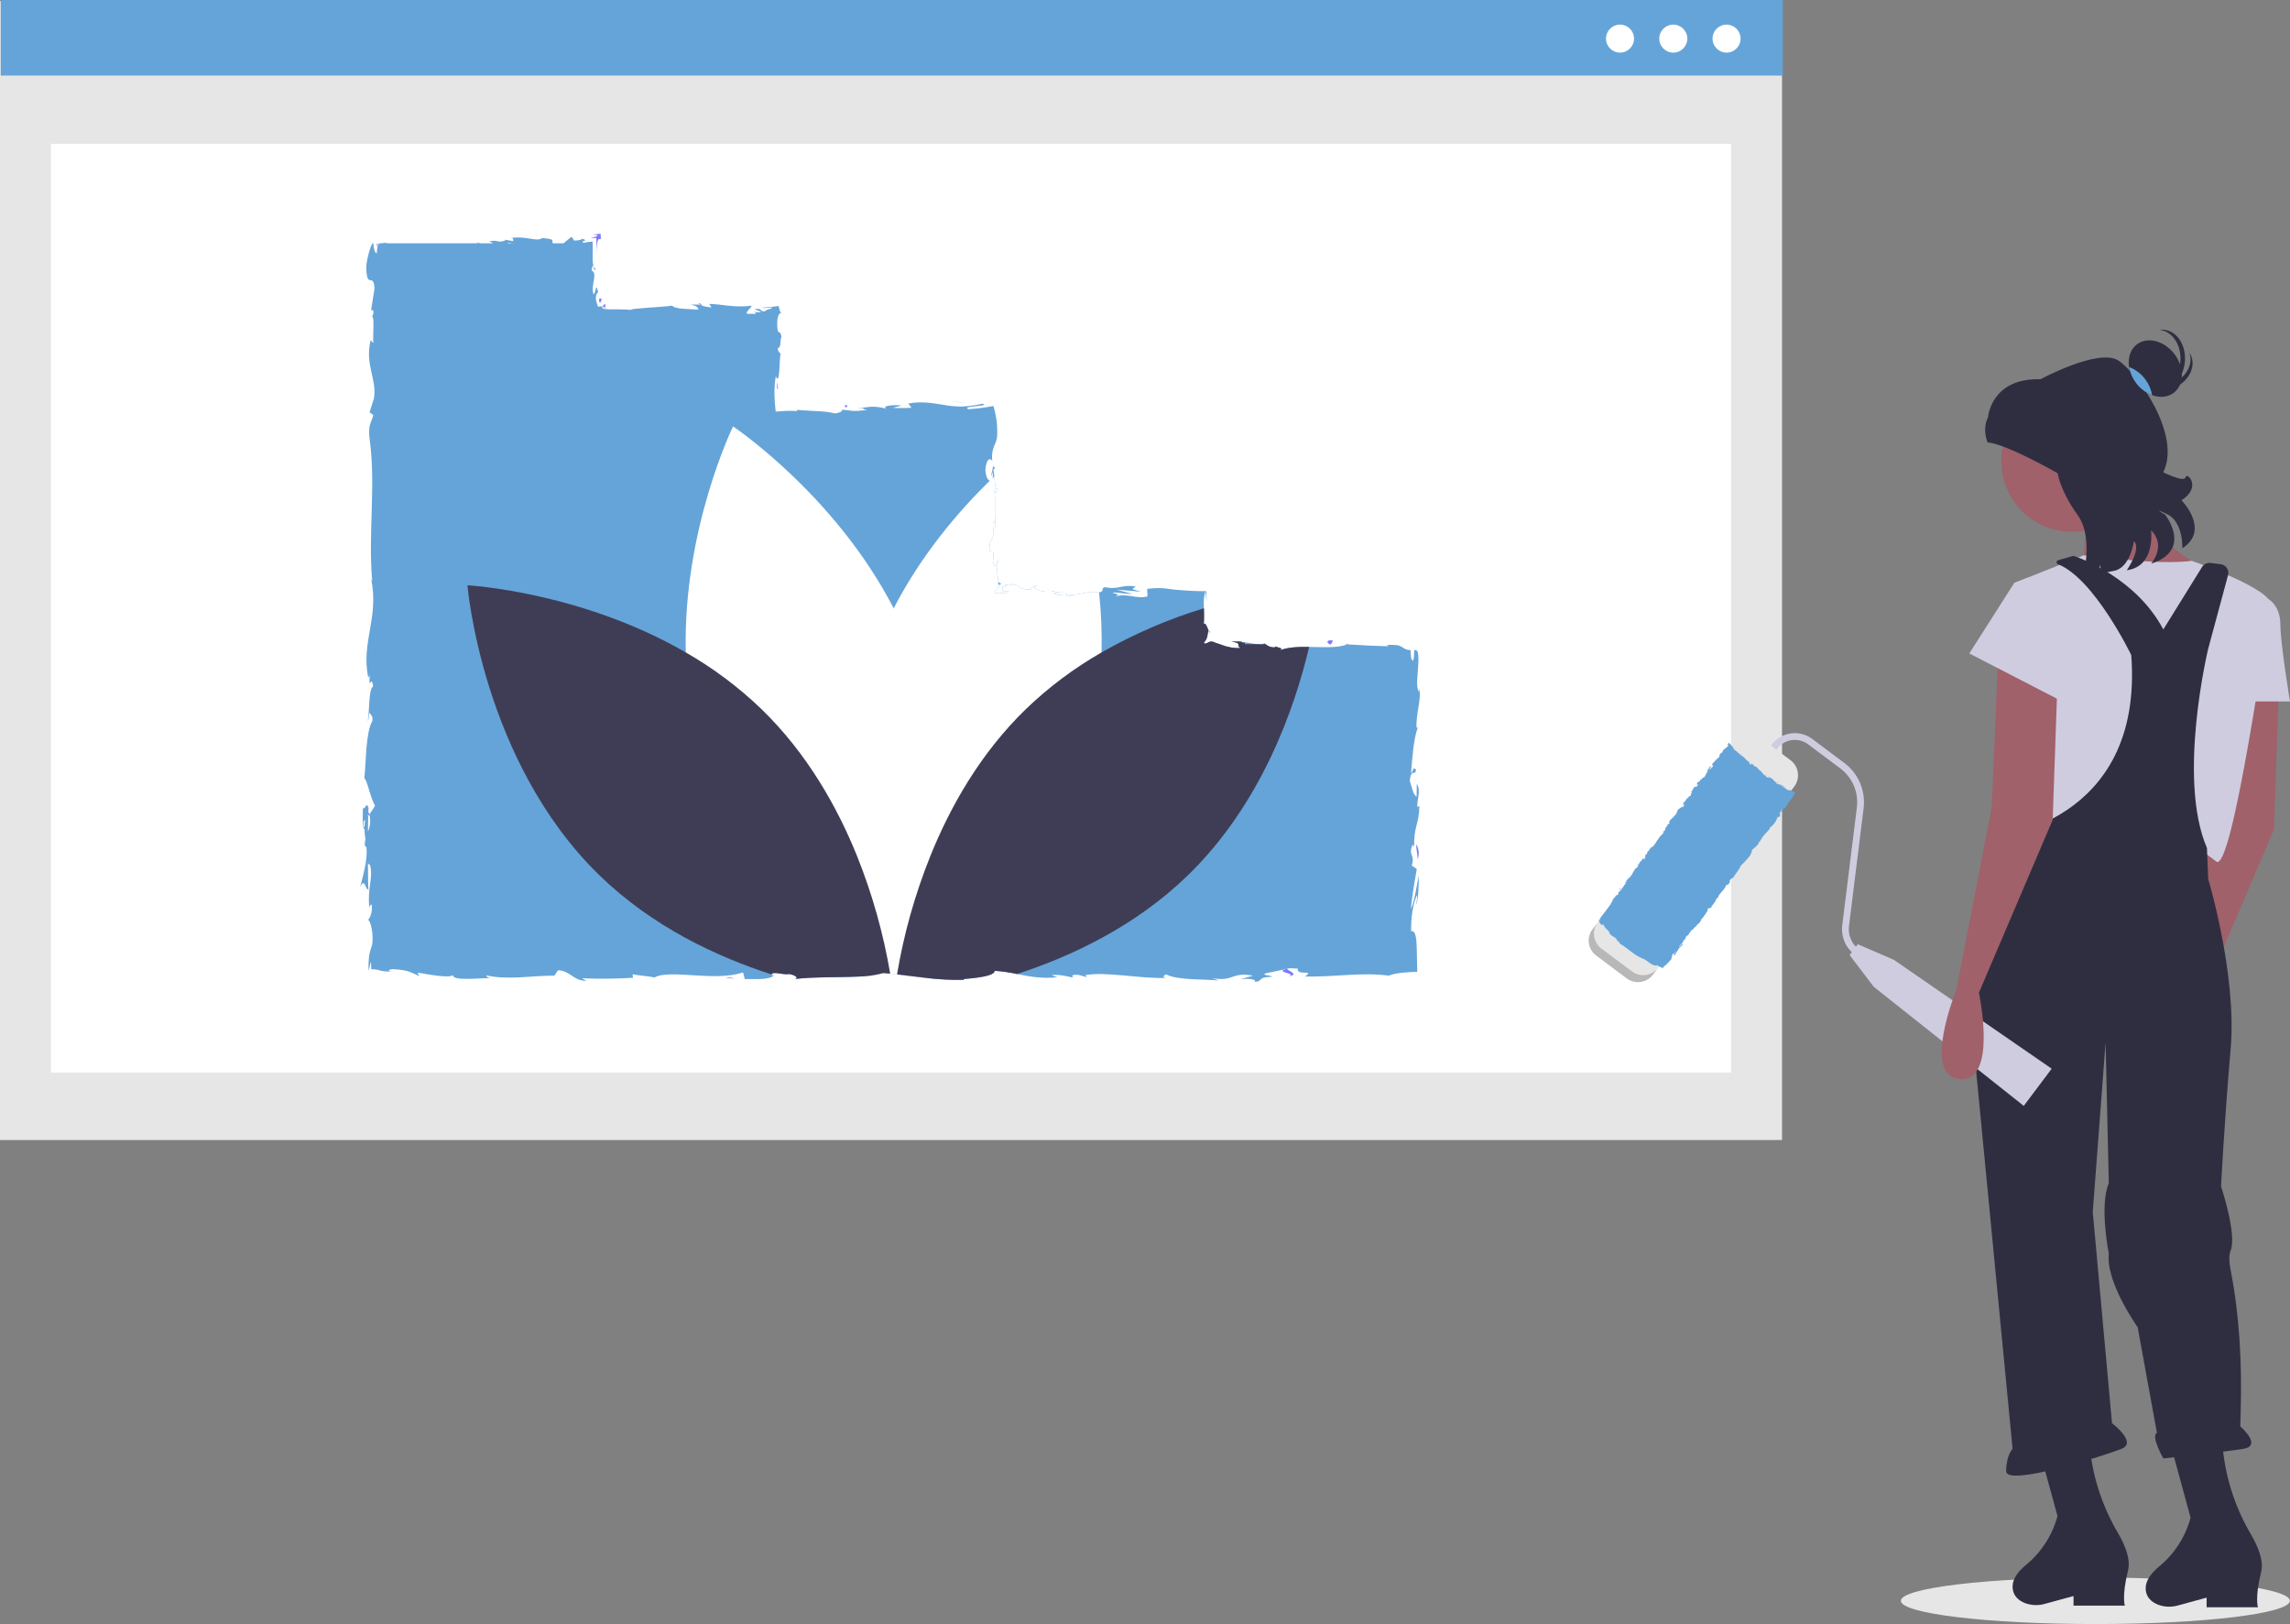
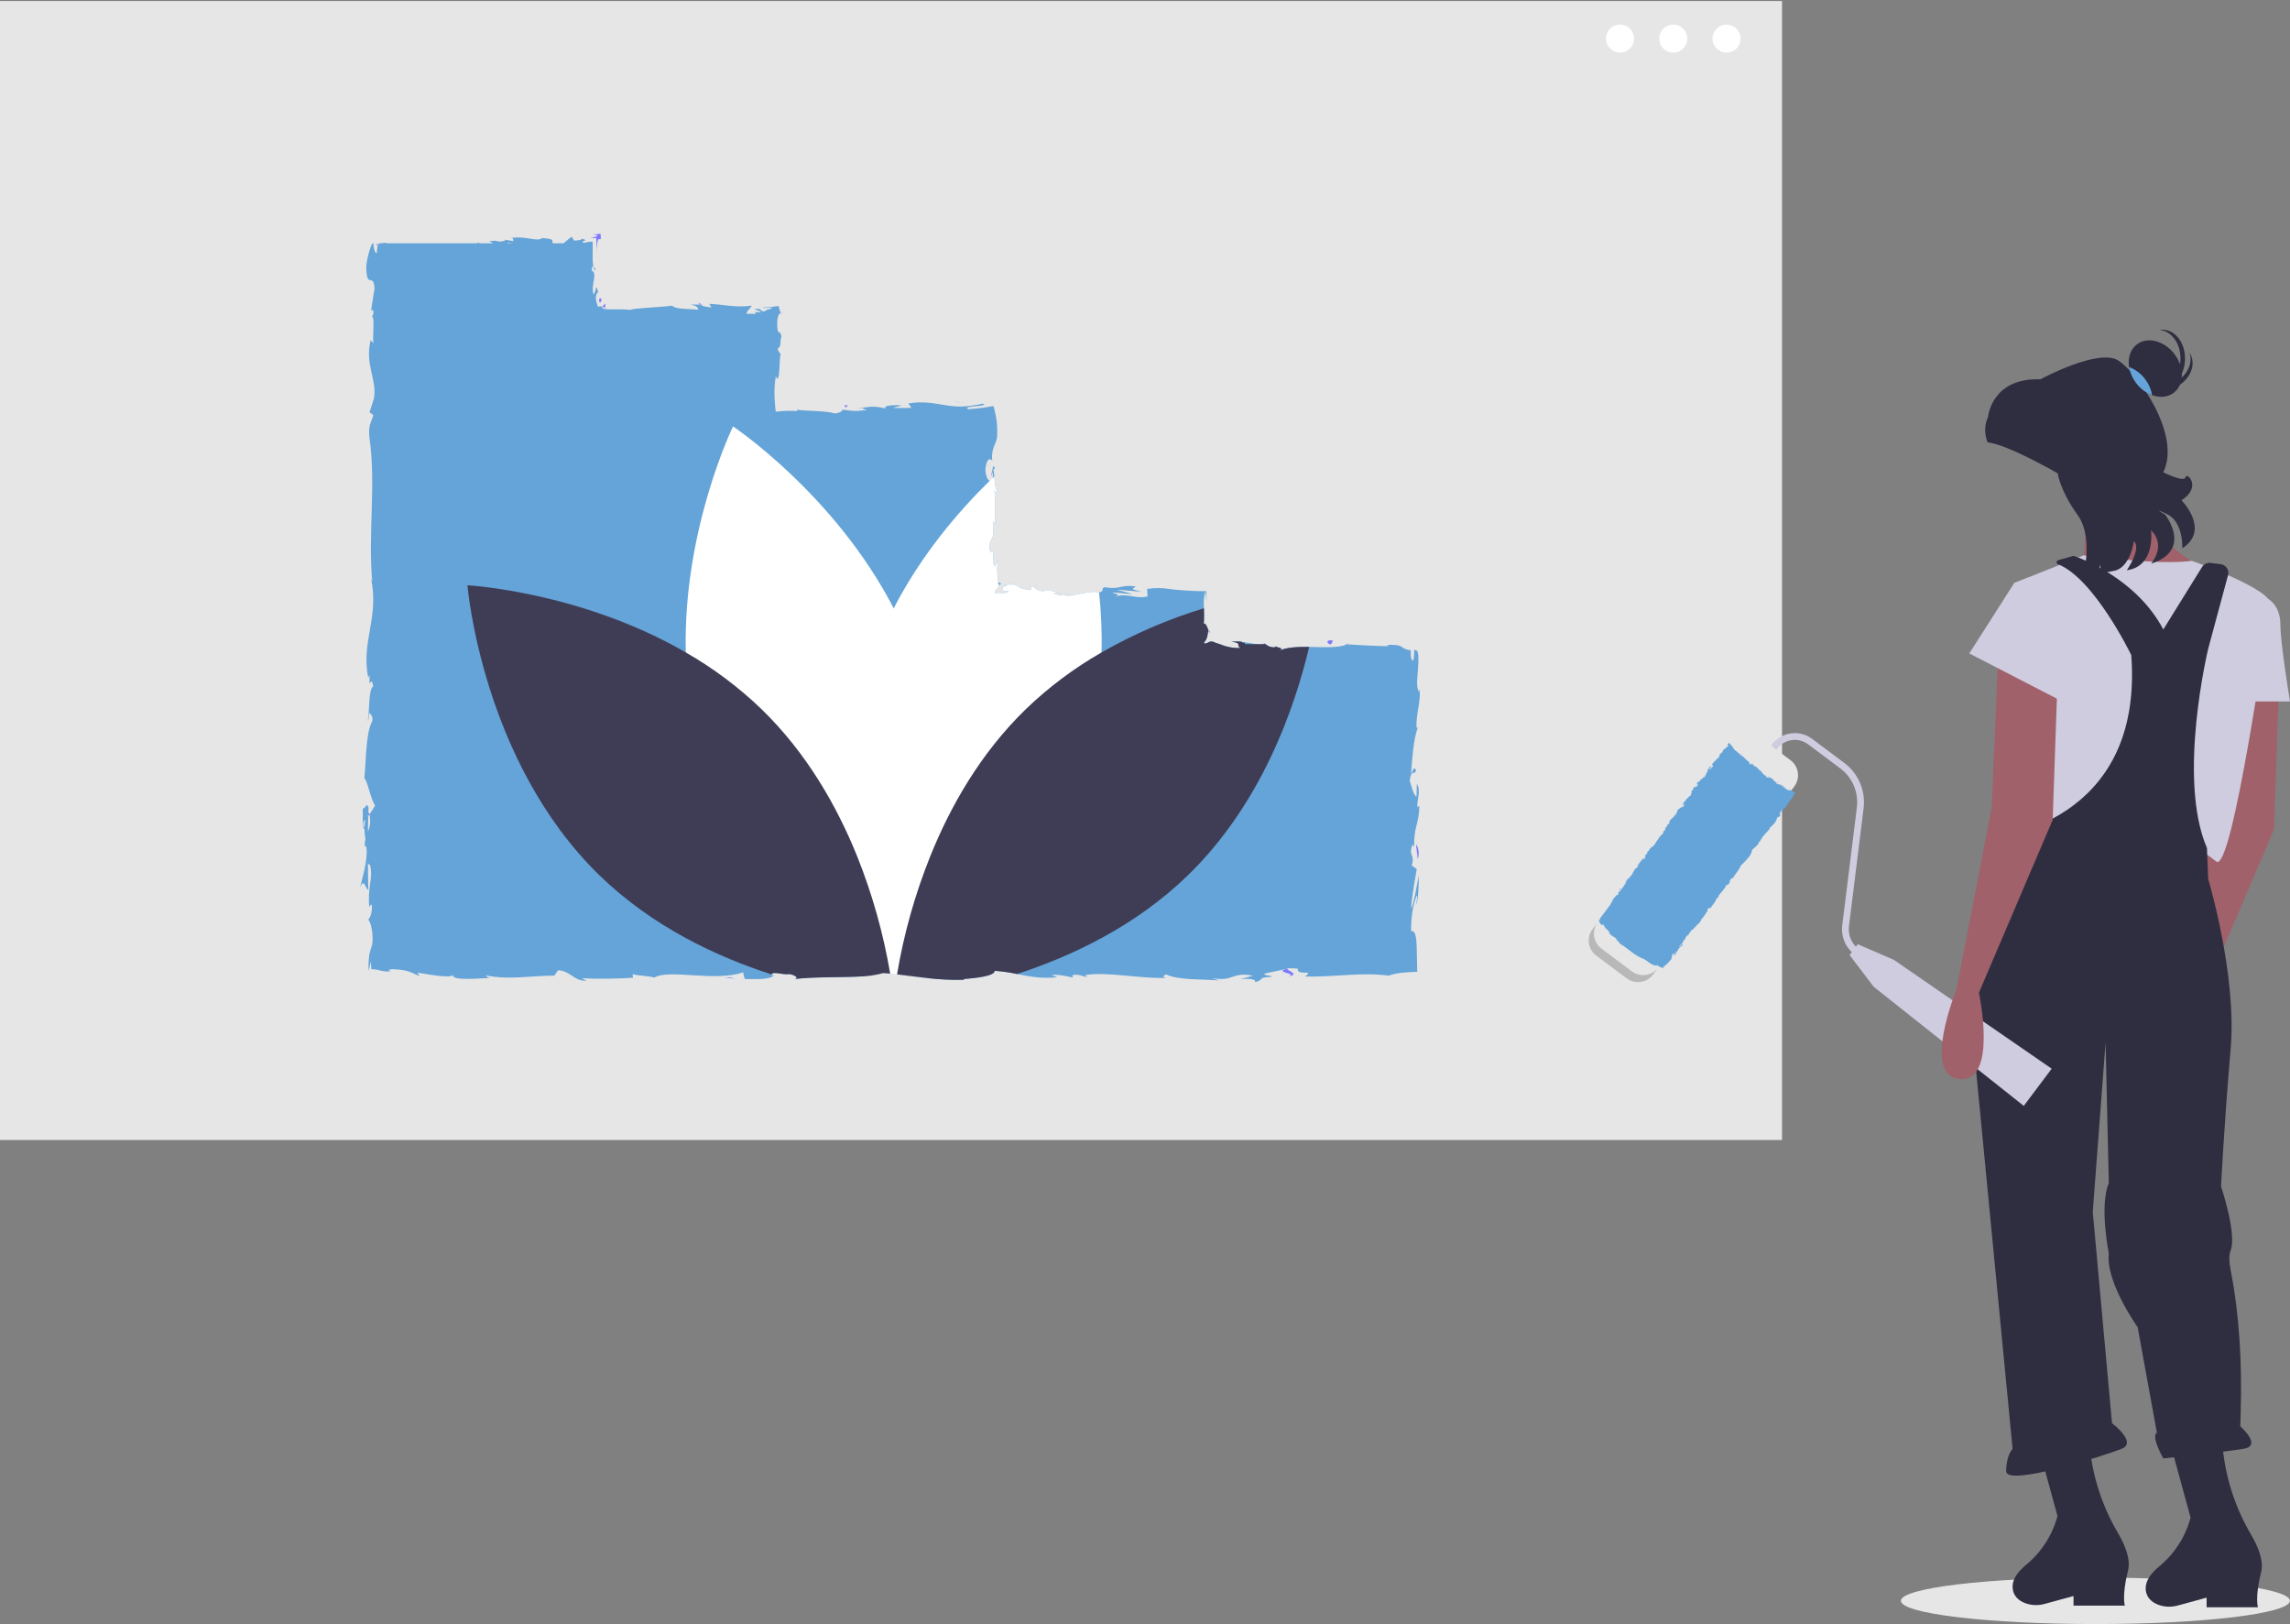
<svg xmlns="http://www.w3.org/2000/svg" width="564" height="400" viewBox="0 0 564 400" fill="none">
  <rect x="0" y="0" width="564" height="400" fill="#808080" stroke="none" />
  <g clip-path="url(#clip0_2502_249)">
    <path d="M516.068 400C489.61 400 468.161 397.436 468.161 394.273C468.161 391.11 489.61 388.546 516.068 388.546C542.527 388.546 563.976 391.11 563.976 394.273C563.976 397.436 542.527 400 516.068 400Z" fill="#E6E6E6" />
    <path d="M0 0.249H438.896V280.788H0V0.249Z" fill="#E6E6E6" />
-     <path d="M12.55 35.435H426.346V264.191H12.55V35.435Z" fill="white" />
-     <path d="M0.188 0H439.084V18.61H0.188V0Z" fill="#65A4D8" />
    <path d="M425.228 12.963C423.319 12.963 421.772 11.418 421.772 9.514C421.772 7.609 423.319 6.064 425.228 6.064C427.136 6.064 428.684 7.609 428.684 9.514C428.684 11.418 427.136 12.963 425.228 12.963Z" fill="white" />
    <path d="M412.11 12.963C410.201 12.963 408.654 11.418 408.654 9.514C408.654 7.609 410.201 6.064 412.11 6.064C414.018 6.064 415.565 7.609 415.565 9.514C415.565 11.418 414.018 12.963 412.11 12.963Z" fill="white" />
    <path d="M398.992 12.963C397.084 12.963 395.536 11.418 395.536 9.514C395.536 7.609 397.084 6.064 398.992 6.064C400.901 6.064 402.448 7.609 402.448 9.514C402.448 11.418 400.901 12.963 398.992 12.963Z" fill="white" />
    <path d="M191.178 93.029C191.25 93.285 191.291 93.548 191.301 93.814L191.178 93.029Z" fill="#7F77FF" />
    <path d="M244.099 117.197C244.123 116.622 244.226 116.382 244.319 116.353C244.252 116.886 244.188 117.325 244.099 117.197Z" fill="#7F77FF" />
-     <path d="M245.167 129.333C245.186 129.582 245.205 129.812 245.236 130.092C245.297 129.838 245.272 129.571 245.167 129.333Z" fill="#7F77FF" />
-     <path d="M191.301 93.813L191.625 95.83C191.288 95.971 191.375 94.796 191.301 93.813Z" fill="#7F77FF" />
    <path d="M173.05 75.017L172.435 75.016C172.251 74.894 172.08 74.754 171.925 74.597L173.05 75.017Z" fill="#7F77FF" />
    <path d="M148.968 76.078C148.947 75.934 148.882 75.8 148.783 75.693C148.685 75.586 148.556 75.511 148.414 75.478C148.575 75.253 148.76 75.045 148.965 74.859C149.262 74.821 148.949 75.695 148.968 76.078Z" fill="#7F77FF" />
    <path d="M123.772 58.939C123.692 58.926 123.616 58.914 123.554 58.902L123.772 58.939Z" fill="#7F77FF" />
    <path d="M124.275 59.021L123.773 58.938C123.94 58.963 124.129 58.989 124.275 59.021Z" fill="#7F77FF" />
    <path d="M192.327 77.085C192.387 77.072 192.45 77.079 192.507 77.105C192.563 77.131 192.609 77.174 192.64 77.227C192.53 77.299 192.426 77.226 192.327 77.085Z" fill="#7F77FF" />
    <path d="M93.068 59.919L93.021 60.329C92.862 60.38 92.697 60.41 92.53 60.418L93.068 59.919Z" fill="#7F77FF" />
    <path d="M247.108 144.068C247.101 144.068 247.101 144.075 247.114 144.087C247.114 144.093 247.12 144.099 247.126 144.106C247.126 144.118 247.22 144.131 247.288 144.143C247.323 144.133 247.359 144.127 247.395 144.124C247.301 144.112 247.207 144.093 247.132 144.087C247.12 144.075 247.114 144.068 247.108 144.068Z" fill="#7F77FF" />
    <path d="M317.34 240.478C319.798 239.696 313.338 239.474 317.04 238.605C316.695 238.948 320.404 239.97 317.34 240.478Z" fill="#7F77FF" />
    <path d="M297.685 155.362C297.772 155.573 297.904 155.763 298.072 155.916C297.885 155.505 297.779 155.381 297.685 155.362Z" fill="#7F77FF" />
    <path d="M261.287 145.894C261.624 145.884 261.96 145.847 262.291 145.782L261.287 145.894Z" fill="#7F77FF" />
    <path d="M310.712 158.453C311.055 158.387 311.407 158.387 311.749 158.454C311.678 158.498 311.602 158.534 311.522 158.56C311.266 158.454 310.987 158.417 310.712 158.453Z" fill="#7F77FF" />
    <path d="M310.713 158.454C310.583 158.477 310.446 158.503 310.273 158.524C310.418 158.491 310.565 158.468 310.713 158.454Z" fill="#7F77FF" />
    <path d="M332.203 158.53C332.087 158.597 331.933 158.647 331.799 158.706C331.581 158.691 331.327 158.674 331.104 158.659L332.203 158.53Z" fill="#7F77FF" />
    <path d="M313.998 159.118C314 159.133 314.006 159.147 314.015 159.159C314.023 159.171 314.035 159.181 314.049 159.187C314.024 159.149 313.998 159.118 313.998 159.118Z" fill="#7F77FF" />
    <path d="M96.648 239.21C96.79 239.198 96.93 239.186 97.085 239.169C96.921 239.19 96.78 239.202 96.648 239.21Z" fill="#7F77FF" />
    <path d="M90.735 219.121C90.74 219.121 90.745 219.125 90.751 219.125C90.745 219.15 90.74 219.143 90.735 219.121Z" fill="#7F77FF" />
    <path d="M263.158 146.46C262.934 146.417 262.715 146.353 262.503 146.267C262.048 146.385 262.672 146.379 263.158 146.46Z" fill="#7F77FF" />
    <path d="M91.373 142.402C91.339 142.255 91.304 142.089 91.263 141.886C91.303 142.061 91.337 142.231 91.373 142.402Z" fill="#7F77FF" />
    <path d="M90.245 208.712C90.177 208.563 90.082 208.428 89.964 208.314L89.877 208.625C89.809 207.986 89.851 207.339 90.001 206.714C89.866 205.884 89.786 205.046 89.764 204.205C89.103 203.85 89.409 200.644 89.371 199.1C90.245 199.224 90.108 197.238 90.812 199.05C90.763 198.944 90.731 199.473 90.694 200.419C90.68 200.642 90.649 200.862 90.6 201.079C90.625 201.048 90.65 201.011 90.681 200.974C90.663 201.988 90.644 203.314 90.619 204.821C91.215 203.497 91.334 202.008 90.956 200.606C91.517 199.816 92.097 198.938 92.366 198.446C91.143 196.329 90.482 192.245 89.733 191.678C90.22 186.953 90.058 180.546 91.704 177.57C91.917 176.226 91.23 176.026 90.968 175.522C90.806 176.3 90.831 177.222 90.594 177.645C91.018 174.956 90.756 169.682 91.91 169.041C91.393 165.654 90.85 170.946 91.037 166.289L90.688 166.918C88.879 157.921 93.457 152.231 91.374 142.4C91.455 142.768 91.53 142.986 91.667 143.085C90.625 131.517 92.647 119.24 90.993 107.822C90.663 104.578 91.393 104.223 91.954 102.243L91.012 101.54L92.097 98.153C92.896 93.353 89.789 89.841 91.293 83.759L91.929 84.543C91.804 82.358 92.303 77.626 91.573 77.993C91.765 77.786 91.897 77.531 91.954 77.254C92.011 76.978 91.992 76.691 91.898 76.425L91.405 76.356L92.253 70.989C91.898 66.837 90.295 71.643 90.201 65.573C90.388 63.319 91.636 59.154 91.966 60.001C91.985 60.91 92.272 62.323 92.765 62.391L93.021 60.331C93.114 60.306 93.202 60.281 93.295 60.25V59.92H94.187C94.373 59.841 94.572 59.801 94.774 59.801C94.975 59.801 95.174 59.841 95.36 59.92H117.724L117.48 59.677L118.216 59.92H121.373C121.279 59.733 120.98 59.577 120.356 59.503C122.652 58.861 122.39 59.963 124.355 59.247C124.573 59.135 124.479 59.073 124.274 59.023L126.519 59.409C126.076 59.135 126.887 58.494 125.515 58.681C129.532 57.934 131.996 59.652 133.512 58.668L133.175 58.594C137.349 58.917 135.583 59.285 136.182 59.92H138.79L139.314 59.484L140.018 58.899C140.258 58.679 140.52 58.483 140.798 58.313C141.013 58.614 141.205 58.931 141.372 59.26C142.021 59.229 143.356 59.16 143.293 58.774C144.435 59.104 144.198 59.204 143.923 59.303C143.624 59.403 143.262 59.496 143.724 59.808C144.455 59.635 145.2 59.533 145.951 59.503C146.032 60.885 145.932 62.56 145.963 63.836C145.995 65.168 146.15 66.027 146.762 66.295C146.038 67.285 146.2 63.649 145.695 66.6C147.329 67.428 145.421 70.049 146.169 72.508C147.011 71.799 146.562 69.358 147.317 71.898C147.08 72.149 146.905 72.452 146.805 72.782C146.735 73.116 146.726 73.46 146.781 73.797C146.892 74.395 147.061 74.981 147.286 75.547C147.655 75.454 148.038 75.431 148.415 75.478C148.041 76.045 148.877 76.163 150.13 76.188C150.885 76.188 151.752 76.194 152.638 76.194C153.568 76.207 154.522 76.232 155.42 76.325C155.196 75.945 162.164 75.709 165.495 75.298L165.401 75.105C166.044 76.25 169.481 76.032 171.989 76.269C171.889 75.584 171.44 75.316 170.08 75.011L172.438 75.017C172.993 75.385 173.723 75.578 175.251 75.709L174.659 74.849C176.224 74.874 177.802 75.13 179.493 75.304C180.341 75.391 181.209 75.453 182.126 75.466C182.581 75.472 183.049 75.46 183.529 75.435C183.766 75.422 184.009 75.403 184.253 75.379C184.527 75.347 184.802 75.316 185.076 75.285C185.163 75.484 184.858 75.727 184.664 75.976C184.425 76.218 184.208 76.48 184.016 76.761C183.96 76.838 183.926 76.927 183.916 77.021C183.907 77.115 183.921 77.21 183.96 77.296H186.143C186.137 77.06 185.993 76.848 185.532 76.736C186.174 76.919 186.848 76.963 187.509 76.867C187.01 76.63 186.43 76.387 185.775 76.144C188.145 75.827 186.748 76.748 188.413 76.68C188.757 76.07 190.01 76.244 190.148 75.758C189.68 75.696 188.332 76.007 187.734 75.771C188.975 75.709 190.441 75.565 191.788 75.366C191.868 75.965 192.049 76.546 192.325 77.085C191.975 77.116 191.495 77.701 191.42 79.301C191.395 81.349 191.582 81.679 191.813 81.81C191.926 81.872 192.05 81.879 192.169 82.04C192.241 82.15 192.297 82.27 192.337 82.395C192.401 82.562 192.447 82.735 192.474 82.912C192.05 83.671 192.493 85.664 191.57 85.72C191.576 86.635 192.007 86.803 192.256 87.158C191.851 88.777 192.138 94.716 191.158 92.892L191.096 92.475C191.077 92.556 191.071 92.643 191.052 92.743C190.796 94.35 190.696 95.978 190.753 97.605C190.79 98.962 190.921 100.251 191.046 101.384C191.963 101.303 192.811 101.235 193.604 101.197C194.003 101.185 194.39 101.172 194.776 101.185L195.525 101.204C195.787 101.222 196.055 101.235 196.317 101.247L196.305 100.942C199.455 101.291 203.316 101.148 205.562 101.814C206.491 101.808 207.758 101.247 207.359 100.886C209.766 101.116 210.035 101.459 213.509 100.955C211.095 100.419 214.345 100.475 211.033 100.562C214.158 100.295 214.869 99.803 218.225 100.643C217.084 99.853 220.577 99.653 222.062 99.884L219.872 100.45C221.41 100.533 222.951 100.525 224.488 100.425L223.69 99.392C226.884 98.763 229.772 99.299 232.467 99.728C233.758 99.963 235.066 100.099 236.378 100.133L236.852 100.127L237.457 100.095C237.925 100.071 238.399 100.033 238.88 99.977C239.931 99.852 240.974 99.669 242.005 99.429C243.128 99.79 241.631 99.915 240.252 100.058C238.836 100.201 237.551 100.363 238.524 100.786C240.587 100.65 242.639 100.386 244.668 99.996C245.071 101.353 245.353 102.742 245.511 104.148C245.585 104.964 245.61 105.705 245.61 106.359C245.61 106.682 245.604 106.994 245.586 107.28C245.579 107.411 245.573 107.604 245.561 107.666C245.548 107.741 245.536 107.822 245.523 107.896C245.417 108.435 245.247 108.96 245.018 109.459C244.423 110.722 244.204 112.129 244.388 113.512C244.02 112.971 243.028 112.466 242.685 115.61C242.76 117.354 243.296 118.306 243.776 118.393C244.045 118.449 244.294 118.231 244.438 117.746C244.481 117.623 244.513 117.495 244.531 117.366C244.562 116.662 244.444 116.326 244.319 116.351C244.456 115.405 244.612 114.16 245.012 115.324L244.644 115.704C244.761 116.237 244.84 116.778 244.881 117.322C245.049 118.997 245.149 120.946 245.592 120.255C245.286 122.154 245.055 121.5 244.874 120.236C245.267 123.598 244.831 125.69 245.168 129.332C244.962 128.716 244.525 128.143 244.531 128.759C244.993 134.45 243.826 131.268 243.664 135.122C244.232 137.314 245.012 134.338 244.544 138.217C244.924 140.589 245.523 138.721 245.823 137.781C245.528 139.394 245.524 141.047 245.81 142.662C245.829 142.768 245.841 142.874 245.86 142.973C245.872 143.048 245.885 143.129 245.897 143.203L245.922 143.334C245.929 143.372 245.935 143.365 245.941 143.378L245.991 143.44C246.047 143.503 246.11 143.559 246.178 143.608C246.266 143.659 246.349 143.718 246.428 143.782C246.49 143.683 246.565 143.593 246.652 143.515C246.614 143.558 246.586 143.608 246.569 143.663C246.552 143.718 246.546 143.775 246.552 143.832C246.476 143.883 246.397 143.928 246.315 143.969C246.155 144.052 245.985 144.117 245.81 144.162C245.935 144.343 245.941 144.523 246.184 144.299C246.212 144.28 246.237 144.257 246.259 144.231C246.041 144.556 245.781 144.851 245.486 145.109C245.161 145.439 244.775 145.793 245.143 146.123C245.655 145.997 246.188 145.976 246.708 146.061C246.839 146.067 246.97 146.067 247.095 146.061C247.292 146.05 247.488 146.027 247.681 145.993C247.838 145.982 247.99 145.936 248.126 145.858C248.262 145.78 248.379 145.673 248.467 145.544C247.887 145.588 247.469 145.6 247.158 145.594C246.989 145.594 246.927 145.569 246.877 145.526C246.789 145.451 246.852 145.308 246.908 145.158C247.014 144.903 247.051 144.617 246.864 144.474C246.893 144.481 246.922 144.485 246.952 144.486C247.007 144.484 247.062 144.474 247.114 144.455C247.351 144.436 247.594 144.411 247.85 144.386C248.012 144.274 247.694 144.181 247.395 144.125C247.731 144.056 248.031 144.007 248.293 143.969C248.811 143.875 249.341 143.875 249.859 143.969C250.994 144.237 250.751 145.227 253.969 145.208C253.396 144.66 255.03 144.162 255.772 144.281C253.932 144.293 254.893 145.202 256.577 145.625C259.503 145.196 259.752 145.943 261.287 145.893L259.54 146.099C260.133 146.653 261.592 146.578 263.626 146.752C263.682 146.615 263.526 146.541 263.302 146.484C265.404 146.808 267.924 145.364 270.688 145.899C270.715 145.9 270.742 145.905 270.769 145.912C272.228 145.538 270.912 144.878 272.197 144.623C275.728 145.339 276.021 143.863 279.739 144.455C278.666 145.202 278.479 145.021 281.099 145.744L274.986 145.221L278.909 146.298C277.063 146.31 275.017 145.831 273.913 145.962C275.784 146.565 275.591 146.379 274.705 146.995C277.231 145.881 279.708 147.649 282.621 146.895L282.534 145.053C284.388 144.759 286.278 144.767 288.129 145.077L288.84 145.171L289.196 145.214L289.29 145.227L289.433 145.239L289.726 145.264C290.493 145.32 291.273 145.383 292.078 145.445C293.656 145.551 295.266 145.625 297.106 145.613C297.112 146.435 297.137 147.288 297.181 148.178L296.887 145.831L296.657 145.856C296.684 145.897 296.723 145.93 296.769 145.949C296.503 147.104 296.415 148.292 296.507 149.473C296.507 149.579 296.513 149.691 296.513 149.803V149.809C296.526 150.394 296.544 151.005 296.551 151.615C296.551 151.976 296.544 152.331 296.532 152.679C296.526 152.854 296.513 153.022 296.507 153.19L296.488 153.433L296.463 153.601C297.081 153.426 297.305 154.578 297.686 155.363C297.574 155.338 297.518 155.587 297.48 155.979C297.443 156.141 297.424 156.34 297.38 156.577C297.266 157.224 296.959 157.823 296.501 158.295C296.596 158.389 296.703 158.471 296.819 158.538C297.202 158.395 297.577 158.231 297.942 158.046C298.324 157.965 298.723 158.011 299.077 158.177C299.158 158.214 299.239 158.258 299.32 158.301C299.384 158.336 299.454 158.359 299.526 158.37C299.614 158.395 299.701 158.42 299.782 158.444C300.125 158.55 300.449 158.662 300.768 158.774C302.276 159.397 303.904 159.675 305.533 159.59C304.205 158.924 306.213 158.488 303.25 158.009C304.729 158.002 306.051 157.89 306.076 158.314C306.238 158.255 306.41 158.229 306.581 158.239C307.324 158.245 308.515 158.532 309.607 158.662C310.13 158.744 310.662 158.744 311.185 158.662C311.301 158.644 311.415 158.611 311.522 158.563C311.588 158.592 311.653 158.625 311.715 158.662C312.023 158.941 312.385 159.153 312.78 159.284C313.174 159.414 313.591 159.461 314.005 159.422C314.025 159.41 314.041 159.395 314.055 159.376C314.068 159.357 314.077 159.336 314.081 159.314C314.085 159.291 314.084 159.268 314.079 159.246C314.073 159.224 314.063 159.203 314.048 159.185C314.379 159.441 316.481 159.584 315.14 160.213C317.105 159.385 319.744 159.297 322.432 159.335C325.957 159.378 329.556 159.64 331.802 158.706C333.411 158.806 335.183 158.911 336.923 158.992C337.791 159.023 338.651 159.061 339.475 159.092C339.887 159.104 340.292 159.117 340.679 159.129C341.116 159.136 341.533 159.148 341.933 159.154C341.808 159.061 341.808 158.986 341.739 158.943C341.586 158.882 341.418 158.871 341.259 158.911C341.371 158.899 341.446 158.88 341.583 158.874C341.721 158.862 341.858 158.855 341.989 158.843C342.251 158.83 342.494 158.824 342.719 158.818C343.102 158.816 343.485 158.837 343.866 158.88C344.333 158.925 344.785 159.065 345.195 159.291C345.831 159.818 346.627 160.117 347.453 160.138C347.425 160.808 347.458 161.479 347.553 162.143C347.803 162.684 347.959 162.809 348.065 162.628C348.185 162.258 348.247 161.872 348.246 161.483C348.302 160.493 348.283 159.372 348.47 160.206C349.481 159.758 349.412 162.136 349.237 164.739C349.15 166.252 349.038 166.912 349.019 167.864C348.975 168.732 349.095 169.6 349.375 170.423L349.493 169.676C350.186 172.029 348.726 175.422 348.869 179.27C348.869 179.27 349.05 179.083 349.175 179.245C348.146 181.879 347.803 186.859 347.516 190.558C348.308 189.406 347.934 188.877 348.738 189.58C348.626 191.242 347.447 189.095 347.223 192.407C347.653 193.484 348.034 195.874 348.894 196.192L348.944 193.067C350.055 194.667 348.901 197.107 349.094 198.757L349.581 198.545C349.425 203.333 348.202 203.402 348.289 208.544L347.921 208.015C346.705 210.829 348.601 210.375 347.697 213.176L348.932 214.029C348.632 215.885 347.74 220.523 347.51 223.854C348.42 221.967 348.888 218.076 349.431 215.667C349.437 217.503 349.337 221.917 348.732 222.876C348.851 222.135 349.15 221.201 348.963 220.467C347.996 222.721 347.522 225.69 347.541 229.357C348.32 229.146 348.657 230.092 348.82 231.561C348.826 231.655 348.838 231.748 348.844 231.848C348.851 231.985 348.863 232.128 348.869 232.271C348.882 232.564 348.894 232.863 348.913 233.174C348.926 233.796 348.944 234.456 348.963 235.129C348.994 236.505 349.025 237.949 349.057 239.35C346.206 239.443 343.586 239.649 342.064 240.29L341.552 240.246L341.234 240.209L340.623 240.147C340.217 240.109 339.812 240.078 339.406 240.053C338.595 239.997 337.784 239.979 336.967 239.973C335.339 239.966 333.692 240.035 332.014 240.128C328.658 240.315 325.171 240.595 321.384 240.52C324.067 238.671 319.176 240.471 319.638 238.565C317.891 238.447 317.217 238.478 317.055 238.597L317.311 238.541C317.217 238.565 317.143 238.584 317.043 238.609V238.603L311.703 239.736C310.437 240.29 313.381 240.153 313.219 240.583C309.357 240.732 311.597 241.392 309.046 241.896C309.57 241.218 307.704 240.919 305.502 241.18L308.603 240.303C303.207 239.288 303.937 241.903 298.503 240.894L300.225 241.498C297.43 241.143 289.932 241.51 287.194 239.979C286.701 240.197 286.046 240.72 287.275 240.857C280.606 241.087 272.434 239.232 267.25 240.172L267.756 240.639C266.514 240.502 265.591 239.761 264.032 240.228C264.113 240.421 264.537 240.695 263.957 240.72C263.302 240.564 260.657 239.904 259.004 240.178L260.413 240.701C256.321 241.087 253.427 240.483 250.482 239.898C248.669 239.504 246.831 239.24 244.98 239.107C244.993 240.477 239.878 240.925 237.32 241.143L237.414 241.336C234.378 241.392 231.341 241.244 228.325 240.894C226.01 240.639 223.765 240.315 221.388 240.047H221.382C221.232 240.029 221.082 240.01 220.926 239.991C220.377 239.929 219.816 239.873 219.248 239.817C219.074 239.798 218.893 239.78 218.712 239.761C218.325 239.73 217.932 239.699 217.533 239.667C215.548 240.209 213.502 240.498 211.445 240.527C206.566 240.763 200.428 240.57 195.787 241.124C196.86 240.875 195.612 240.053 194.371 239.917C192.83 240.178 190.185 239.113 190.079 240.016C190.071 240.085 190.076 240.154 190.092 240.222L190.647 240.197H190.678L190.672 240.203C189.43 241.429 186.062 241.106 183.429 241.137L182.999 239.493C176.106 241.884 164.94 238.615 161.178 240.757C159.512 240.346 157.454 240.352 155.807 239.941L155.894 240.819C151.699 241.085 147.493 241.126 143.293 240.944L144.454 241.579C141.241 241.635 140.399 239.032 137.43 238.983L136.544 240.296C130.936 240.278 125.265 241.436 119.726 240.24C119.813 240.433 119.982 240.813 120.886 240.869C118.335 240.9 111.174 241.703 111.573 240.122C110.962 241.012 105.697 240.041 102.833 239.549L103.301 240.415C102.022 239.86 101.367 239.506 100.581 239.257C100.135 239.116 99.678 239.01 99.215 238.939C98.928 238.895 98.654 238.852 98.261 238.815C97.787 238.777 97.25 238.74 96.645 238.696C95.572 238.802 95.391 239.281 96.651 239.213C95.713 239.336 94.761 239.294 93.838 239.088C93.063 238.843 92.256 238.715 91.442 238.709C91.446 238.083 91.413 237.457 91.343 236.835C91.156 237.557 90.969 238.323 90.787 239.132C90.717 237.799 90.774 236.463 90.956 235.141C91.106 234.344 91.343 233.753 91.661 232.651C91.686 232.501 91.704 232.34 91.717 232.172C91.73 232.016 91.742 231.86 91.754 231.692C91.767 231.418 91.773 231.119 91.767 230.82C91.747 230.201 91.687 229.583 91.586 228.971C91.393 227.77 91.049 226.749 90.657 226.537C91.137 226.145 91.779 224.563 91.555 222.858C91.255 222.627 91.068 223.244 90.981 223.561C90.388 218.724 91.991 216.364 91.137 213.039C91.007 213.002 90.89 212.931 90.799 212.832C90.708 212.733 90.645 212.611 90.619 212.479C90.638 216.003 90.681 218.892 90.738 219.122C89.945 219.078 89.802 216.034 88.704 218.487C89.309 215.997 90.619 211.738 90.245 208.712ZM89.54 202.269C89.415 203.302 89.59 203.644 89.771 203.788C89.783 203.302 89.814 202.729 89.877 201.982C89.908 201.957 89.945 201.895 89.983 201.864C89.803 201.959 89.65 202.098 89.54 202.269ZM125.247 59.783C125.142 59.816 125.041 59.862 124.947 59.92H126.27C125.952 59.87 125.615 59.826 125.247 59.783V59.783Z" fill="#65A4D8" />
    <path d="M246.708 144.398C246.749 144.442 246.805 144.469 246.864 144.473C246.817 144.439 246.764 144.414 246.708 144.398Z" fill="#7F77FF" />
    <path d="M263.301 146.488C263.252 146.481 263.205 146.469 263.157 146.459C263.207 146.468 263.255 146.478 263.301 146.488Z" fill="#7F77FF" />
    <path d="M90.692 200.419C90.722 200.279 90.744 200.137 90.756 199.994C90.834 200.204 90.899 200.404 90.953 200.608L90.678 200.973L90.692 200.419Z" fill="#7F77FF" />
    <path d="M191.178 93.029C191.154 92.926 191.111 92.829 191.053 92.741C191.095 92.832 191.123 92.832 191.158 92.891L191.178 93.029Z" fill="#7F77FF" />
    <path d="M147.581 58.871C147.299 58.878 146.981 59.284 147.042 62.263L146.854 58.602L145.476 58.669C146.589 58.331 148.425 57.876 145.883 57.795C146.759 57.693 147.427 57.615 147.898 57.56C148.107 59.315 147.863 58.879 147.581 58.871Z" fill="#7F77FF" />
    <path d="M147.533 74.105C147.612 73.407 147.734 73.388 147.862 73.469C147.989 73.558 148.12 73.736 148.216 73.649C147.907 74.476 147.83 74.876 147.533 74.105Z" fill="#7F77FF" />
    <path d="M208.265 100.573L208.048 99.777C209.712 99.891 208.064 100.085 208.265 100.573Z" fill="#7F77FF" />
    <path d="M237.066 99.138L236.928 99.128L236.671 99.105L235.647 99.018L234.92 98.904L236.308 99.049L237.002 99.121L238.136 99.193L237.281 99.149L237.066 99.138Z" fill="#7F77FF" />
    <path d="M328.303 157.756L327.8 158.736C326.675 158.56 326.439 157.458 328.303 157.756Z" fill="#7F77FF" />
    <path d="M348.84 207.962C349.141 208.521 349.325 209.134 349.38 209.765C349.436 210.396 349.363 211.032 349.165 211.634C349.097 210.169 348.714 208.708 348.84 207.962Z" fill="#7F77FF" />
    <path d="M181.035 241.059L178.561 240.785L179.722 240.73L181.035 241.059Z" fill="#7F77FF" />
    <path d="M168.901 160.693C169.052 168.246 170.11 175.754 172.051 183.056C179.612 210.948 200.297 231.244 211.445 240.527C213.502 240.498 215.548 240.21 217.533 239.668C217.932 239.699 218.325 239.73 218.712 239.761C218.893 239.78 219.074 239.799 219.249 239.817C219.816 239.873 220.378 239.929 220.927 239.992C221.083 240.01 221.232 240.029 221.382 240.048H221.388C224.994 230.636 227.581 220.866 229.105 210.904L229.111 210.898V210.892C231.039 198.116 231.351 183.124 227.29 168.145C225.55 161.806 223.143 155.668 220.11 149.835C205.612 121.756 180.541 105.027 180.541 105.027C180.541 105.027 168.153 130.422 168.901 160.693Z" fill="white" />
    <path d="M245.167 129.333C245.186 129.582 245.205 129.812 245.236 130.092C245.297 129.838 245.272 129.571 245.167 129.333Z" fill="white" />
    <path d="M263.158 146.46C262.934 146.417 262.715 146.353 262.503 146.267C262.048 146.385 262.672 146.379 263.158 146.46Z" fill="white" />
    <path d="M262.291 145.782L261.287 145.894C261.624 145.884 261.96 145.847 262.291 145.782Z" fill="white" />
    <path d="M247.288 144.143C247.323 144.133 247.359 144.127 247.395 144.124C247.301 144.112 247.207 144.093 247.132 144.087C247.12 144.075 247.114 144.068 247.108 144.068C247.101 144.068 247.101 144.075 247.114 144.087C247.114 144.093 247.12 144.099 247.126 144.106C247.126 144.118 247.22 144.131 247.288 144.143Z" fill="white" />
    <path d="M246.708 144.398C246.749 144.442 246.805 144.469 246.864 144.473C246.817 144.439 246.764 144.414 246.708 144.398Z" fill="white" />
    <path d="M211.089 210.854C211.089 210.866 211.095 210.879 211.095 210.891C212.604 220.756 215.157 230.433 218.711 239.761C218.892 239.779 219.073 239.798 219.248 239.817C219.816 239.873 220.377 239.929 220.926 239.991C221.082 240.01 221.232 240.028 221.381 240.047H221.388C223.764 240.315 226.01 240.638 228.324 240.894C239.359 231.785 260.494 211.321 268.148 183.055C270.096 175.752 271.156 168.242 271.305 160.686C271.418 155.749 271.212 150.81 270.687 145.899C267.924 145.364 265.403 146.808 263.301 146.484C263.526 146.54 263.682 146.615 263.626 146.752C261.592 146.578 260.132 146.652 259.54 146.098L261.286 145.893C259.752 145.943 259.502 145.196 256.577 145.625C254.892 145.202 253.932 144.293 255.772 144.28C255.03 144.162 253.395 144.66 253.969 145.208C250.75 145.227 250.993 144.237 249.858 143.969H248.292C248.03 144.006 247.731 144.056 247.394 144.125C247.694 144.181 248.012 144.274 247.849 144.386C247.594 144.411 247.35 144.436 247.113 144.455C247.061 144.473 247.007 144.484 246.951 144.486C246.922 144.485 246.892 144.481 246.864 144.473C247.051 144.617 247.014 144.903 246.908 145.158C246.851 145.308 246.789 145.451 246.876 145.526C246.926 145.569 246.989 145.594 247.157 145.594C247.469 145.6 247.887 145.588 248.467 145.544C248.378 145.673 248.261 145.78 248.125 145.858C247.989 145.935 247.837 145.981 247.681 145.993C247.487 146.027 247.291 146.05 247.095 146.061C246.97 146.067 246.839 146.067 246.708 146.061C246.187 145.975 245.654 145.997 245.142 146.123C244.774 145.793 245.161 145.438 245.485 145.108C245.781 144.851 246.041 144.556 246.259 144.231C246.237 144.256 246.212 144.279 246.184 144.299C245.941 144.523 245.934 144.343 245.81 144.162C245.985 144.117 246.154 144.052 246.315 143.969H245.86V142.973C245.841 142.873 245.828 142.767 245.81 142.662C245.523 141.047 245.528 139.394 245.822 137.781C245.523 138.721 244.924 140.588 244.543 138.216C245.011 134.338 244.231 137.314 243.664 135.122C243.826 131.268 244.992 134.45 244.531 128.759C244.525 128.143 244.961 128.716 245.167 129.332C244.83 125.69 245.267 123.598 244.874 120.236C245.055 121.5 245.286 122.154 245.591 120.255C245.148 120.946 245.049 118.997 244.88 117.322C244.737 117.459 244.587 117.602 244.437 117.746C244.219 117.957 243.994 118.175 243.776 118.393C236.003 126.007 226.89 136.666 220.109 149.834C220.108 149.834 220.107 149.834 220.106 149.834C220.106 149.835 220.105 149.835 220.104 149.836C220.104 149.836 220.103 149.837 220.103 149.838C220.103 149.838 220.103 149.839 220.103 149.84C217.063 155.67 214.654 161.806 212.916 168.144C208.862 183.111 209.167 198.078 211.089 210.854Z" fill="white" />
    <path d="M297.685 155.362C297.772 155.573 297.904 155.763 298.072 155.916C297.885 155.505 297.779 155.381 297.685 155.362Z" fill="#3F3D56" />
    <path d="M313.998 159.118C314 159.133 314.006 159.147 314.015 159.159C314.023 159.171 314.035 159.181 314.049 159.187C314.024 159.149 313.998 159.118 313.998 159.118Z" fill="#3F3D56" />
    <path d="M220.927 239.991C221.082 240.01 221.232 240.028 221.382 240.047H221.388C223.765 240.315 226.011 240.639 228.325 240.894C231.341 241.244 234.378 241.392 237.414 241.336L237.32 241.143C239.878 240.925 244.993 240.477 244.981 239.107C246.831 239.24 248.67 239.504 250.483 239.898C263.976 235.515 279.689 228.093 292.546 215.604C310.668 198.004 318.846 174.489 322.433 159.335C319.744 159.297 317.105 159.385 315.14 160.213C316.482 159.584 314.379 159.441 314.049 159.185C314.063 159.203 314.073 159.224 314.079 159.246C314.084 159.268 314.085 159.291 314.081 159.314C314.077 159.336 314.068 159.357 314.055 159.376C314.042 159.395 314.025 159.41 314.005 159.422C313.591 159.461 313.174 159.414 312.78 159.283C312.386 159.153 312.023 158.941 311.716 158.662H306.582V158.239C306.41 158.229 306.238 158.255 306.076 158.314C306.051 157.89 304.729 158.002 303.25 158.009C306.214 158.488 304.205 158.924 305.534 159.59C303.904 159.675 302.276 159.397 300.768 158.774C300.45 158.662 300.125 158.55 299.782 158.444C299.701 158.419 299.614 158.395 299.526 158.37C299.454 158.359 299.385 158.336 299.32 158.301C299.239 158.258 299.158 158.214 299.077 158.177C298.723 158.011 298.324 157.965 297.942 158.046C297.577 158.231 297.202 158.395 296.819 158.538C296.703 158.471 296.596 158.389 296.501 158.295C296.959 157.823 297.266 157.224 297.38 156.577C297.424 156.34 297.443 156.141 297.48 155.979C297.518 155.587 297.574 155.338 297.686 155.363C297.306 154.578 297.081 153.426 296.463 153.601L296.488 153.433L296.507 153.19C296.513 153.022 296.526 152.854 296.532 152.679C296.545 152.331 296.551 151.976 296.551 151.615C296.545 151.004 296.526 150.394 296.513 149.809C287.73 152.484 279.275 156.132 271.305 160.686C264.528 164.563 258.257 169.262 252.635 174.675C241.381 185.608 233.964 198.819 229.111 210.891V210.897L229.105 210.904C225.343 220.279 222.601 230.031 220.927 239.991Z" fill="#3F3D56" />
    <path d="M190.678 240.197H190.646C190.654 240.202 190.663 240.204 190.671 240.204L190.678 240.197Z" fill="#3F3D56" />
    <path d="M115.128 144.15C115.128 144.15 118.671 187.445 147.654 215.605C160.629 228.212 176.505 235.652 190.079 240.017C190.185 239.114 192.83 240.179 194.371 239.917C195.612 240.054 196.86 240.876 195.787 241.125C200.428 240.571 206.566 240.764 211.444 240.527C213.502 240.498 215.548 240.21 217.533 239.668C217.932 239.699 218.325 239.73 218.712 239.761C218.893 239.78 219.073 239.799 219.248 239.817C217.567 229.901 214.832 220.192 211.089 210.855C206.223 198.795 198.806 185.596 187.571 174.682C181.95 169.268 175.679 164.569 168.901 160.693C142.938 145.663 115.128 144.15 115.128 144.15Z" fill="#3F3D56" />
    <path d="M522.927 119.162C522.927 119.162 531.615 136.505 545.043 140.447C558.471 144.388 512.659 140.447 512.659 140.447C512.659 140.447 515.028 127.834 511.869 126.257C508.709 124.68 522.927 119.162 522.927 119.162Z" fill="#A0616A" />
    <path d="M536.965 89.368C537.438 85.259 535.186 81.626 531.935 81.254C531.899 81.249 531.862 81.251 531.825 81.248C532.232 81.189 532.644 81.182 533.052 81.228C536.303 81.6 538.554 85.233 538.082 89.343C537.615 93.405 534.659 96.406 531.451 96.114C534.202 95.715 536.553 92.953 536.965 89.368Z" fill="#2F2E41" />
    <path d="M534.051 94.939C537.977 93.612 540.308 90.03 539.259 86.937C539.247 86.902 539.23 86.87 539.217 86.835C539.444 87.177 539.626 87.546 539.758 87.934C540.808 91.027 538.476 94.61 534.551 95.936C530.67 97.248 526.69 95.86 525.586 92.84C527.121 95.153 530.627 96.097 534.051 94.939Z" fill="#2F2E41" />
    <path d="M561.212 170.911L560.051 204.301L541.884 246.87C541.884 246.87 546.623 268.943 537.145 268.155C527.666 267.367 536.355 246.082 536.355 246.082L545.043 201.147L546.623 164.096L561.212 170.911Z" fill="#A0616A" />
-     <path d="M510.289 130.987C500.692 130.987 492.912 123.223 492.912 113.644C492.912 104.066 500.692 96.301 510.289 96.301C519.886 96.301 527.666 104.066 527.666 113.644C527.666 123.223 519.886 130.987 510.289 130.987Z" fill="#A0616A" />
    <path d="M496.071 143.6L513.196 136.772C513.196 136.772 516.608 137.293 526.086 138.082C535.565 138.87 539.773 138.127 539.773 138.127C539.773 138.127 560.051 145.177 559.261 149.118C558.471 153.06 549.782 215.337 545.833 212.184C541.884 209.031 539.514 208.243 539.514 208.243L496.071 204.301V143.6Z" fill="#CFCCE0" />
    <path d="M556.101 147.542H558.672C558.672 147.542 561.63 149.118 561.63 153.848C561.63 158.578 564 172.768 564 172.768H551.362L556.101 147.542Z" fill="#CFCCE0" />
    <path d="M532.801 155.032L542.341 139.651C542.558 139.301 542.872 139.02 543.244 138.843C543.616 138.665 544.032 138.598 544.442 138.649L546.929 138.959C547.235 138.997 547.529 139.1 547.792 139.262C548.055 139.423 548.279 139.639 548.451 139.894C548.623 140.149 548.738 140.439 548.789 140.742C548.839 141.046 548.824 141.357 548.744 141.654L543.859 159.762C543.859 159.762 536.135 191.752 543.551 208.867L543.859 216.521C543.859 216.521 550.968 240.171 549.388 258.303C547.808 276.434 547.018 292.2 547.018 292.2C547.018 292.2 550.968 304.025 549.388 307.967C548.914 309.149 549.009 310.899 549.374 312.77C551.601 324.188 552.176 335.867 551.861 347.495L551.758 351.325C551.758 351.325 557.287 356.055 552.547 356.843C547.808 357.631 532.801 359.208 532.801 359.208C532.801 359.208 529.641 353.69 531.221 352.901L526.482 326.887C526.482 326.887 518.583 315.85 519.373 308.755C519.373 308.755 517.003 296.93 519.373 291.412L518.583 256.726L515.424 298.507L520.163 350.536C520.163 350.536 526.482 355.266 522.532 356.843C518.583 358.42 494.097 366.303 494.097 362.361C494.097 358.42 495.677 356.843 495.677 356.843L485.409 250.419L490.938 206.273C490.938 206.273 528.062 203.12 524.902 161.339C524.902 161.339 515.82 142.512 506.854 138.96C506.752 138.922 506.665 138.853 506.604 138.763C506.544 138.673 506.514 138.566 506.518 138.458C506.522 138.349 506.56 138.245 506.627 138.16C506.694 138.074 506.787 138.012 506.891 137.983L510.531 136.945C510.63 136.915 510.736 136.917 510.834 136.95C512.413 137.484 526.108 142.415 532.801 155.032Z" fill="#2F2E41" />
    <path d="M514.633 356.053L514.759 357.186C515.609 364.408 517.961 371.373 521.666 377.634C523.434 380.668 524.788 384.095 524.111 386.797C522.532 393.104 523.322 395.469 523.322 395.469H510.684V393.104L503.628 395.024C502.055 395.478 500.378 395.426 498.836 394.878C497.256 394.286 495.676 393.104 495.676 390.739C495.676 388.768 497.185 386.934 498.945 385.465C502.655 382.428 505.343 378.329 506.646 373.72L506.734 373.396L501.995 356.053L514.633 356.053Z" fill="#2F2E41" />
    <path d="M547.412 356.447L547.539 357.581C548.388 364.802 550.741 371.767 554.445 378.028C556.214 381.062 557.568 384.489 556.891 387.192C555.311 393.498 556.101 395.863 556.101 395.863H543.463V393.498L536.407 395.419C534.834 395.872 533.158 395.821 531.615 395.272C530.035 394.681 528.456 393.498 528.456 391.133C528.456 389.163 529.964 387.329 531.724 385.86C535.434 382.823 538.122 378.723 539.425 374.114L539.514 373.79L534.774 356.447H547.412Z" fill="#2F2E41" />
    <path d="M506.781 116.571C506.781 116.571 494.333 109.393 489.513 108.958C489.513 108.958 488.109 105.805 489.623 102.77C489.623 102.77 490.357 93.035 502.533 93.413C502.533 93.413 516.914 85.638 521.742 88.812C526.57 91.987 537.32 107.219 532.779 116.323C532.779 116.323 538.028 118.958 538.278 117.539C538.528 116.121 542.427 119.932 537.279 123.215C537.279 123.215 544.485 130.496 537.48 135.053C537.48 135.053 537.801 128.595 533.737 126.643C529.673 124.691 533.23 126.741 533.23 126.741C533.23 126.741 540.187 135.441 529.796 138.828C529.796 138.828 533.674 134.421 529.774 130.61C529.774 130.61 530.982 139.511 523.798 140.448C523.798 140.448 527.504 135.161 525.554 133.256C525.554 133.256 524.726 139.811 520.67 140.599L517.628 141.189L516.599 135.907C516.599 135.907 519.492 142.654 512.729 143.053C512.729 143.053 515.999 132.826 511.671 126.814C507.342 120.802 506.781 116.571 506.781 116.571Z" fill="#2F2E41" />
    <path d="M526.103 94.353C523.601 91.055 523.687 86.784 526.295 84.813C528.903 82.841 533.046 83.916 535.548 87.213C538.05 90.51 537.964 94.781 535.356 96.753C532.748 98.724 528.605 97.65 526.103 94.353Z" fill="#2F2E41" />
    <path d="M524.377 90.405C525.948 90.999 527.316 92.031 528.316 93.379C529.207 94.534 529.799 95.889 530.043 97.326C528.471 96.732 527.104 95.7 526.103 94.352C525.213 93.197 524.621 91.842 524.377 90.405Z" fill="#65A4D8" />
    <path d="M464.07 240.575L465.073 239.239L457.79 233.792C456.926 233.143 456.248 232.279 455.825 231.286C455.401 230.293 455.248 229.207 455.379 228.136L458.987 199.058C459.246 196.947 458.943 194.805 458.109 192.848C457.275 190.891 455.939 189.188 454.235 187.91L446.297 181.974C444.791 180.85 442.9 180.368 441.039 180.635C439.177 180.901 437.498 181.893 436.369 183.393L434.53 185.842L435.869 186.843L437.707 184.395C438.57 183.248 439.854 182.49 441.276 182.287C442.698 182.083 444.143 182.451 445.294 183.31L453.232 189.247C454.7 190.348 455.851 191.815 456.57 193.502C457.289 195.188 457.55 197.034 457.327 198.853L453.719 227.93C453.552 229.293 453.747 230.676 454.286 231.94C454.824 233.203 455.687 234.303 456.787 235.128L464.07 240.575Z" fill="#CFCCE0" />
    <path d="M461.473 243.038L455.535 235.233L457.542 232.561L466.445 236.416L505.308 263.218L498.428 272.38L461.473 243.038Z" fill="#CFCCE0" />
    <path d="M433.481 181.628L440.979 187.236C443.028 188.768 443.445 191.669 441.909 193.714L407.124 240.043C405.588 242.088 402.682 242.504 400.633 240.971L393.135 235.364C391.086 233.831 390.669 230.931 392.205 228.886L426.99 182.556C428.526 180.511 431.432 180.096 433.481 181.628Z" fill="#E6E6E6" />
    <path opacity="0.2" d="M392.205 228.886L393.28 227.455L393.494 227.168C393.129 227.655 392.864 228.208 392.713 228.797C392.562 229.385 392.529 229.998 392.615 230.599C392.702 231.201 392.906 231.779 393.216 232.302C393.527 232.824 393.937 233.281 394.424 233.645L401.923 239.254C402.907 239.99 404.144 240.305 405.361 240.131C406.578 239.957 407.676 239.308 408.413 238.326L408.198 238.612L407.123 240.044C406.386 241.026 405.288 241.675 404.071 241.849C402.854 242.023 401.617 241.708 400.634 240.972L393.134 235.363C392.15 234.628 391.5 233.532 391.325 232.317C391.151 231.102 391.467 229.868 392.205 228.886Z" fill="black" />
    <path d="M414.449 198.302C414.514 198.238 414.57 198.186 414.571 198.214C414.509 198.289 414.467 198.309 414.449 198.302Z" fill="#7F77FF" />
    <path d="M415.628 196.443C415.635 196.398 415.659 196.358 415.694 196.331L415.628 196.443Z" fill="#7F77FF" />
    <path d="M407.147 208.185C407.216 208.207 407.083 208.355 406.995 208.498L407.147 208.185Z" fill="#7F77FF" />
    <path d="M403.478 212.896L403.415 212.979C403.376 212.989 403.335 212.995 403.295 212.997L403.478 212.896Z" fill="#7F77FF" />
    <path d="M401.159 216.347C401.117 216.347 401.075 216.356 401.036 216.372C400.997 216.389 400.962 216.413 400.933 216.444C400.897 216.415 400.871 216.377 400.858 216.333C400.91 216.25 401.074 216.33 401.159 216.347Z" fill="#7F77FF" />
    <path d="M393.966 226.32L394.001 226.381C393.98 226.408 393.956 226.432 393.929 226.454L393.966 226.32Z" fill="#7F77FF" />
    <path d="M417.906 193.003L417.898 193.019C417.818 193.092 417.857 193.046 417.906 193.003Z" fill="#7F77FF" />
    <path d="M438.967 199.861C439.088 199.433 438.397 200.278 438.63 199.671C438.651 199.76 439.194 199.385 438.967 199.861Z" fill="#7F77FF" />
    <path d="M423.514 185.714C423.525 185.754 423.528 185.796 423.52 185.837C423.507 185.824 423.502 185.793 423.514 185.714Z" fill="#7F77FF" />
    <path d="M426.454 183.605C426.555 183.668 426.644 183.748 426.718 183.842C426.701 183.839 426.685 183.833 426.67 183.826C426.619 183.734 426.545 183.658 426.454 183.605Z" fill="#7F77FF" />
    <path d="M429.374 186.348C429.349 186.343 429.324 186.337 429.299 186.33L429.218 186.245L429.374 186.348Z" fill="#7F77FF" />
    <path d="M393.793 226.465C393.892 226.584 394.086 226.74 394.173 226.688L394.001 226.38C394.013 226.365 394.024 226.349 394.036 226.334C394.025 226.32 394.014 226.306 394.003 226.291L396.479 222.994L396.415 222.997L396.529 222.928L396.843 222.51C396.803 222.501 396.751 222.513 396.677 222.587C396.805 222.199 396.958 222.369 397.041 222.016C397.045 221.973 397.025 221.979 396.996 221.999L397.286 221.744C397.197 221.77 397.174 221.582 397.065 221.791C397.351 221.156 397.882 221.034 397.875 220.709L397.827 220.745C398.304 220.222 398.186 220.505 398.35 220.502L398.614 220.15L398.546 219.693L398.758 219.735C398.81 219.653 398.914 219.49 398.831 219.472C399.154 219.263 398.861 219.572 399.088 219.48C399.227 219 399.929 218.498 399.744 218.228C399.963 218.182 399.567 218.654 399.949 218.316C399.768 218.003 400.341 217.889 400.475 217.455C400.259 217.457 400.089 217.836 400.223 217.402C400.61 217.37 400.671 216.698 400.932 216.443C401.128 216.568 401.48 215.874 401.905 215.437C402.157 214.923 402.442 214.427 402.758 213.95L402.717 213.94C402.969 213.993 403.283 213.502 403.575 213.193C403.453 213.123 403.363 213.15 403.175 213.296L403.415 212.979C403.574 212.922 403.712 212.819 403.813 212.683L403.613 212.658C404.037 212.255 404.413 211.805 404.733 211.316C404.837 211.362 404.822 211.663 404.961 211.697L405.177 211.409C405.145 211.396 405.11 211.393 405.076 211.401C405.042 211.409 405.012 211.427 404.989 211.454C405.036 211.412 405.18 211.322 405.225 211.2L404.933 211.341C405.067 211.054 405.13 211.286 405.268 211.079C405.164 211.008 405.306 210.879 405.204 210.847C405.157 210.891 405.116 211.051 405.02 211.098C405.167 210.89 405.264 210.651 405.303 210.4C405.346 210.462 405.439 210.501 405.575 210.347C405.9 209.93 405.562 210.112 405.696 209.827C405.843 209.777 405.973 209.452 406.129 209.558C406.221 209.434 406.168 209.358 406.163 209.28C406.394 209.111 406.949 208.272 406.924 208.638L406.893 208.702L406.926 208.672C407.615 208.066 407.96 207.117 408.559 206.454L408.508 206.417C408.838 206.009 409.199 205.627 409.588 205.275C409.682 205.149 409.719 204.909 409.618 204.918C409.889 204.695 410.106 204.414 410.253 204.096C409.92 204.357 410.26 203.925 409.937 204.383C410.211 203.928 410.202 203.772 410.68 203.422C410.435 203.48 410.756 202.983 410.945 202.811L410.815 203.176C410.985 202.979 411.14 202.769 411.28 202.55L411.028 202.531C411.47 201.513 412.549 201.237 412.697 200.321C412.988 200.181 412.429 200.852 412.721 200.752C412.898 200.386 413.044 200.007 413.156 199.616C413.471 199.002 413.786 199.294 414.149 198.677C414.155 198.795 414.265 198.984 414.641 198.602C414.917 198.187 414.754 197.923 414.517 198.138C414.44 198.229 414.425 198.289 414.449 198.301C414.33 198.413 414.178 198.562 414.23 198.355L414.33 198.349C414.416 198.106 414.833 197.564 414.637 197.618C414.92 197.36 414.833 197.563 414.697 197.81C414.992 197.234 415.293 197.011 415.628 196.442C415.599 196.55 415.612 196.681 415.674 196.597C416.177 195.771 416.043 196.344 416.461 195.842C416.592 195.477 416.161 195.783 416.633 195.316C416.811 194.949 416.523 195.128 416.378 195.219C416.718 194.861 416.983 194.44 417.156 193.978L416.918 194.194C417.04 194.079 417.15 193.952 417.246 193.815L417.259 194.049C417.349 193.885 417.443 193.76 417.39 193.725C417.584 193.632 417.504 193.992 417.84 193.771C417.926 193.528 418.357 193.22 418.247 193.031C417.836 193.692 418.137 192.842 417.717 193.348C417.829 193.238 417.923 193.112 417.995 192.972C417.993 192.937 417.946 192.968 417.906 193.002C418.208 192.301 418.293 192.865 418.751 192.247C418.602 192.257 418.686 191.976 418.781 191.89C418.596 192.139 418.843 192.122 419.083 191.946C419.309 191.499 419.457 191.557 419.604 191.344L419.46 191.604C419.611 191.592 419.747 191.386 419.982 191.133C419.929 191.056 419.746 191.346 419.789 191.225C420.177 191.038 420.142 190.411 420.569 190.066C420.656 189.823 420.413 189.92 420.501 189.715C420.977 189.326 420.765 189.106 421.239 188.677C421.252 188.912 421.203 188.915 421.587 188.651L420.882 189.411L421.457 189.015C421.272 189.265 420.986 189.483 420.895 189.647C421.183 189.469 421.134 189.472 421.145 189.667C421.218 189.19 421.758 189.072 421.931 188.586L421.62 188.373C421.93 187.68 422.564 187.437 423.065 186.612L422.932 186.898C423.129 186.884 423.305 186.436 423.541 186.224C423.422 186.171 423.503 185.988 423.52 185.835C423.585 185.904 423.935 185.268 424.189 185.349L424.313 184.906C424.696 184.284 425.21 184.309 425.71 183.573C425.604 183.599 425.607 183.501 425.588 183.44C425.567 183.383 425.522 183.364 425.26 183.632C425.498 183.314 425.711 182.99 425.73 183.11C425.747 183.071 425.769 183.034 425.795 182.999L425.839 182.942C425.855 182.925 425.876 182.973 425.896 182.988L426.165 183.319C426.297 183.52 426.468 183.693 426.67 183.825C426.758 183.989 426.729 184.145 426.989 184.383C427.033 184.391 427.027 184.334 427.027 184.334C427.016 184.412 427.306 184.717 427.034 184.651C427.857 184.896 428.573 186.139 429.299 186.33C429.673 186.722 430.135 187.183 430.504 187.507C430.505 187.458 430.544 187.459 430.465 187.408C431.054 187.76 430.544 187.957 431.223 188.35C431.657 188.446 430.979 188.004 431.217 188.102C431.564 187.852 431.894 188.742 432.454 188.874L432.372 188.776C432.765 188.916 433.028 189.5 433.561 189.869C433.561 189.869 433.559 189.82 433.596 189.817C433.962 190.351 434.411 190.824 434.927 191.218C434.862 190.974 434.745 190.985 434.938 190.92C435.152 191.1 434.717 191.087 435.146 191.447C435.346 191.48 435.719 191.649 435.864 191.532L435.439 191.224C435.787 191.196 435.992 191.617 436.243 191.739L436.27 191.637C436.913 192.115 436.791 192.322 437.527 192.779L437.411 192.794C437.679 193.258 437.822 192.885 438.126 193.289L438.379 193.149C438.78 193.539 439.208 193.901 439.659 194.232C439.36 193.861 439.027 193.517 438.666 193.206C439.03 193.391 439.358 193.638 439.637 193.936C439.541 193.853 439.437 193.72 439.312 193.693C439.611 194.116 440.014 194.456 440.484 194.678C440.529 194.428 441.065 194.67 441.714 194.987L441.96 195.106L442.085 195.167C442.125 195.188 442.191 195.203 442.137 195.245C442.037 195.388 441.941 195.529 441.857 195.664C441.706 195.875 441.599 196.113 441.541 196.366C441.404 196.521 441.269 196.675 441.133 196.829C441.042 196.932 440.956 197.039 440.873 197.149C440.706 197.368 440.551 197.598 440.396 197.836C440.087 198.312 439.779 198.818 439.384 199.32C439.352 198.73 439.151 199.612 438.886 199.316C438.69 199.535 438.627 199.63 438.629 199.667L438.653 199.609L438.629 199.671L438.628 199.671L438.274 200.53C438.236 200.769 438.512 200.355 438.566 200.429C438.199 200.968 438.534 200.747 438.358 201.154C438.3 201 438.062 201.215 437.882 201.544L438.052 201.018C437.339 201.622 437.841 201.844 437.126 202.455L437.398 202.296C437.058 202.629 436.357 203.687 435.829 203.868C435.815 203.962 435.835 204.114 435.982 203.965C435.343 204.893 434.211 205.769 433.84 206.584L433.967 206.573C433.819 206.724 433.604 206.758 433.523 207.025C433.563 207.038 433.65 207.015 433.596 207.096C433.361 207.255 433.16 207.46 433.005 207.698L433.234 207.572C432.674 208.524 432.013 208.763 431.408 209.46C431.634 209.626 431.188 210.371 430.966 210.743L431.007 210.755C430.301 211.632 429.536 212.46 428.718 213.233C428.52 214.003 427.325 215.3 426.753 216.347C426.82 216.172 426.56 216.24 426.411 216.391C426.29 216.646 425.796 216.887 426.028 217.006L426.083 216.924C426.16 217.242 425.764 217.657 425.503 218.017L425.189 217.874C424.883 219.097 423.215 220.204 423.185 220.974C422.949 221.148 422.741 221.427 422.507 221.599L422.66 221.695C422.279 222.294 421.859 222.867 421.403 223.412L421.624 223.332C421.308 223.773 420.796 223.568 420.488 223.962L420.613 224.244C420.041 224.998 419.656 225.905 418.899 226.506C418.94 226.518 419.019 226.542 419.12 226.426C418.858 226.787 418.231 227.913 418.032 227.562C418.218 227.715 417.465 228.357 417.073 228.702L417.263 228.745C416.906 228.863 416.59 229.08 416.353 229.372C416.285 229.5 416.391 229.557 416.469 229.378C416.258 229.814 416.112 229.574 415.841 230.091L416.061 229.987C416.001 230.1 415.92 230.199 415.821 230.28C415.722 230.36 415.608 230.42 415.485 230.456C415.243 230.659 414.964 231.225 415.049 231.379C414.938 231.398 414.833 231.443 414.742 231.51C414.652 231.578 414.579 231.666 414.529 231.767C414.554 231.834 414.648 231.773 414.694 231.742C414.3 232.468 413.798 232.591 413.6 233.145C413.617 233.164 413.629 233.187 413.634 233.211C413.639 233.236 413.637 233.261 413.628 233.285C414.015 232.762 414.321 232.338 414.281 232.37C414.412 232.468 414.12 232.905 414.552 232.706C414.069 233.002 413.646 233.387 413.307 233.84C413.303 233.87 413.305 233.9 413.312 233.928L413.358 233.897C413.304 233.992 413.231 234.075 413.143 234.14C413.082 234.268 413.01 234.392 412.928 234.508C413 234.638 412.625 235.033 412.473 235.247C412.342 235.122 412.16 235.413 412.234 235.068C412.219 235.109 412.281 235.041 412.391 234.907C412.416 234.878 412.444 234.852 412.473 234.828L412.45 234.833L412.85 234.32C412.738 234.371 412.637 234.444 412.554 234.535C412.471 234.626 412.408 234.733 412.368 234.849C412.195 234.888 412.012 234.935 411.917 234.968C411.902 235.404 411.595 236.037 411.661 236.207C411.381 236.496 411.085 236.863 410.788 237.182C410.644 237.337 410.492 237.484 410.333 237.623C410.185 237.782 410.007 237.91 409.81 238.001C409.729 238.077 409.672 238.176 409.646 238.284C409.621 238.377 409.58 238.368 409.534 238.394C409.579 238.421 409.628 238.443 409.678 238.458L409.773 238.354C409.819 238.297 409.874 238.248 409.936 238.21C409.81 238.294 409.724 238.603 409.478 238.408L408.844 238.151C408.697 238.096 408.556 238.025 408.424 237.939C408.333 237.875 408.274 237.812 408.269 237.747C407.692 237.632 408.497 238.07 407.767 237.739L407.841 237.846C406.212 237.602 405.736 236.313 404.005 235.894C404.125 235.926 404.185 235.944 404.226 235.921C402.368 235.14 400.898 233.575 399.202 232.572C398.729 232.267 398.792 232.103 398.616 231.794L398.397 231.855L398.12 231.303C397.65 230.622 396.767 230.644 396.277 229.669L396.465 229.678C396.188 229.426 395.737 228.749 395.663 228.896C395.671 228.847 395.663 228.797 395.64 228.753C395.617 228.709 395.581 228.673 395.537 228.651L395.453 228.709C395.295 228.442 395.149 228.166 394.998 227.896C394.494 227.393 394.75 228.243 394.091 227.437C393.883 227.106 393.65 226.39 393.793 226.465ZM397.219 221.961C397.214 221.979 397.212 221.997 397.214 222.016L397.34 221.847C397.301 221.883 397.262 221.918 397.219 221.961ZM412.684 234.795L412.654 234.798C412.691 234.808 412.731 234.807 412.768 234.797C412.892 234.673 412.899 234.605 412.884 234.564C412.832 234.628 412.77 234.701 412.684 234.795V234.795Z" fill="#65A4D8" />
    <path d="M412.391 234.908C412.372 234.924 412.354 234.94 412.337 234.958C412.345 234.922 412.356 234.886 412.368 234.85L412.45 234.834L412.391 234.908Z" fill="#7F77FF" />
    <path d="M406.936 208.618C406.929 208.636 406.926 208.654 406.927 208.673C406.927 208.662 406.927 208.651 406.925 208.639L406.936 208.618Z" fill="#7F77FF" />
    <path d="M398.822 219.148C399.17 218.341 398.84 219.382 399.352 218.655L398.986 219.228C399.002 219.092 399.021 218.912 398.822 219.148Z" fill="#7F77FF" />
    <path d="M400.414 216.841C400.603 216.694 400.649 216.659 400.534 216.913C400.29 217.185 400.457 216.849 400.414 216.841Z" fill="#7F77FF" />
    <path d="M409.659 204.76L409.507 204.691C409.694 204.481 409.559 204.727 409.659 204.76Z" fill="#7F77FF" />
    <path d="M412.087 200.957L412.416 200.617L412.179 200.872L412.087 200.957Z" fill="#7F77FF" />
    <path d="M428.994 185.795L428.797 185.886C428.682 185.731 428.805 185.539 428.994 185.795Z" fill="#7F77FF" />
    <path d="M438.062 192.899C437.87 192.824 437.683 192.734 437.505 192.63C437.613 192.627 437.719 192.65 437.816 192.697C437.913 192.744 437.998 192.813 438.062 192.899Z" fill="#7F77FF" />
    <path d="M425.247 218.331L424.952 218.631L425.06 218.468L425.247 218.331Z" fill="#7F77FF" />
    <path d="M506.711 168.546L505.55 201.935L487.383 244.505C487.383 244.505 492.122 266.578 482.644 265.79C473.165 265.001 481.854 243.717 481.854 243.717L490.542 198.782L492.122 161.731L506.711 168.546Z" fill="#A0616A" />
    <path d="M500.021 145.177L499.587 142.199L496.072 143.601L485.014 160.943L507.92 172.768L500.021 145.177Z" fill="#CFCCE0" />
  </g>
  <defs>
    <clipPath id="clip0_2502_249">
      <rect width="564" height="400" fill="white" transform="matrix(-1 0 0 1 564 0)" />
    </clipPath>
  </defs>
</svg>